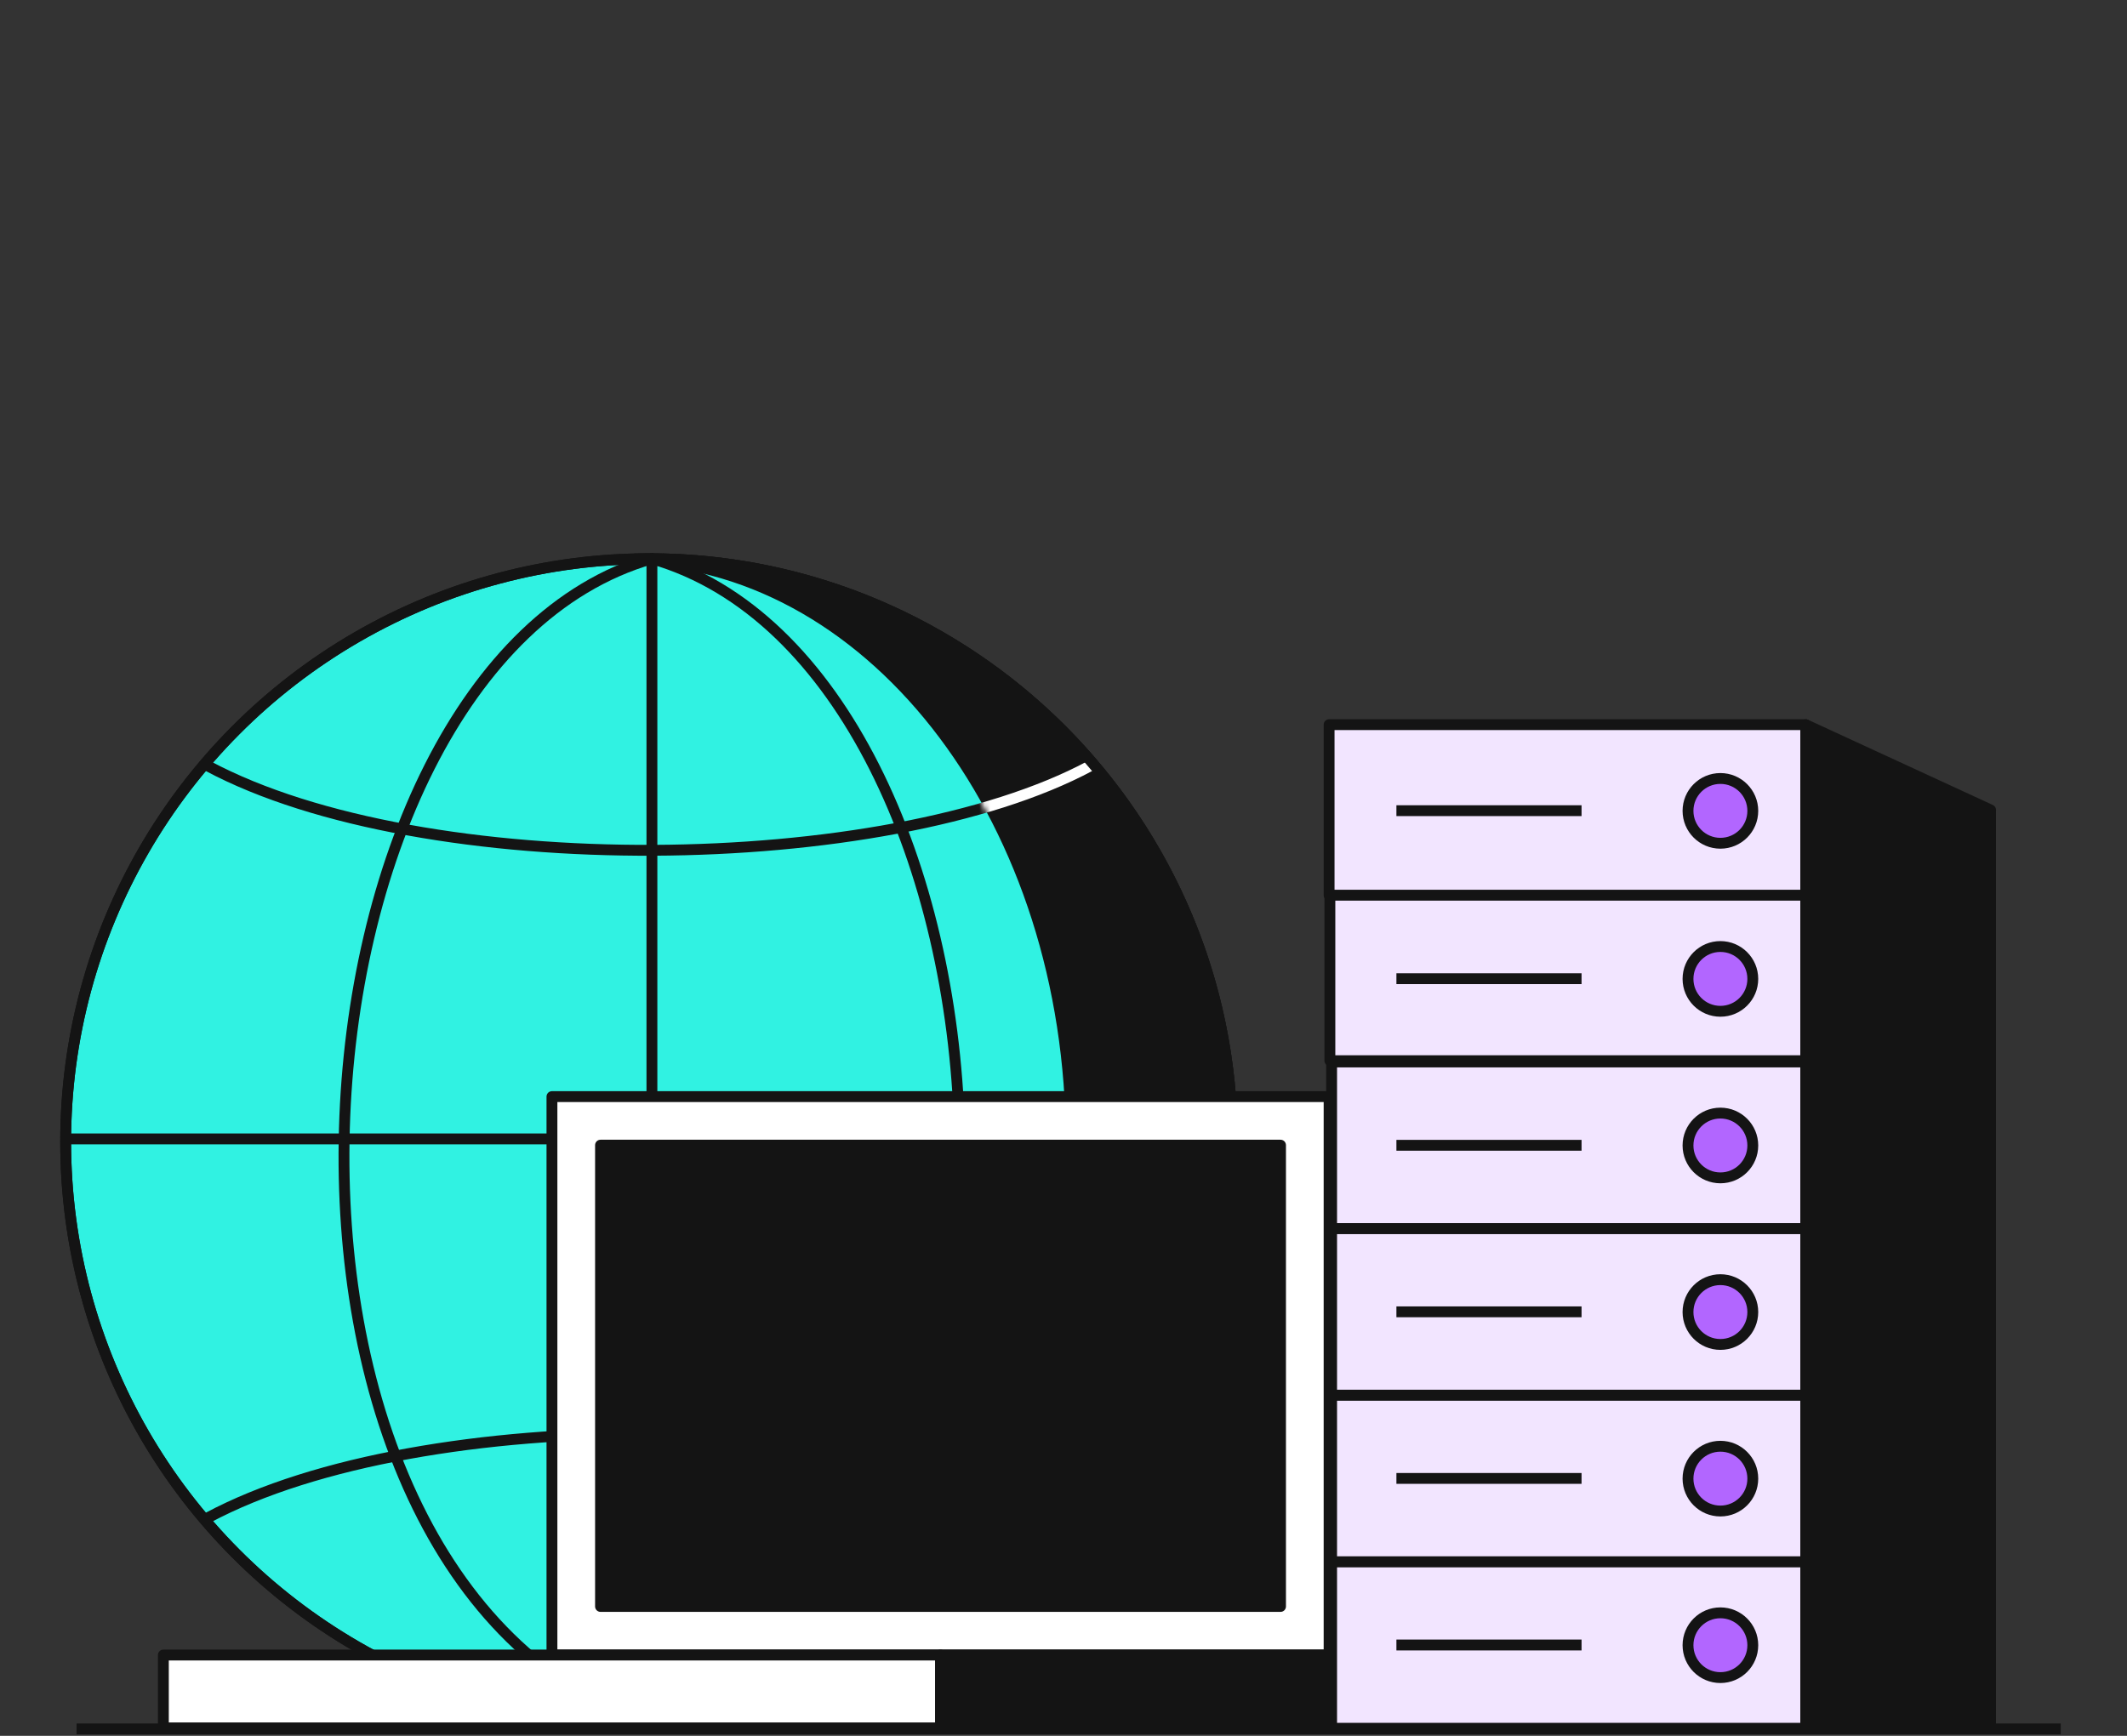
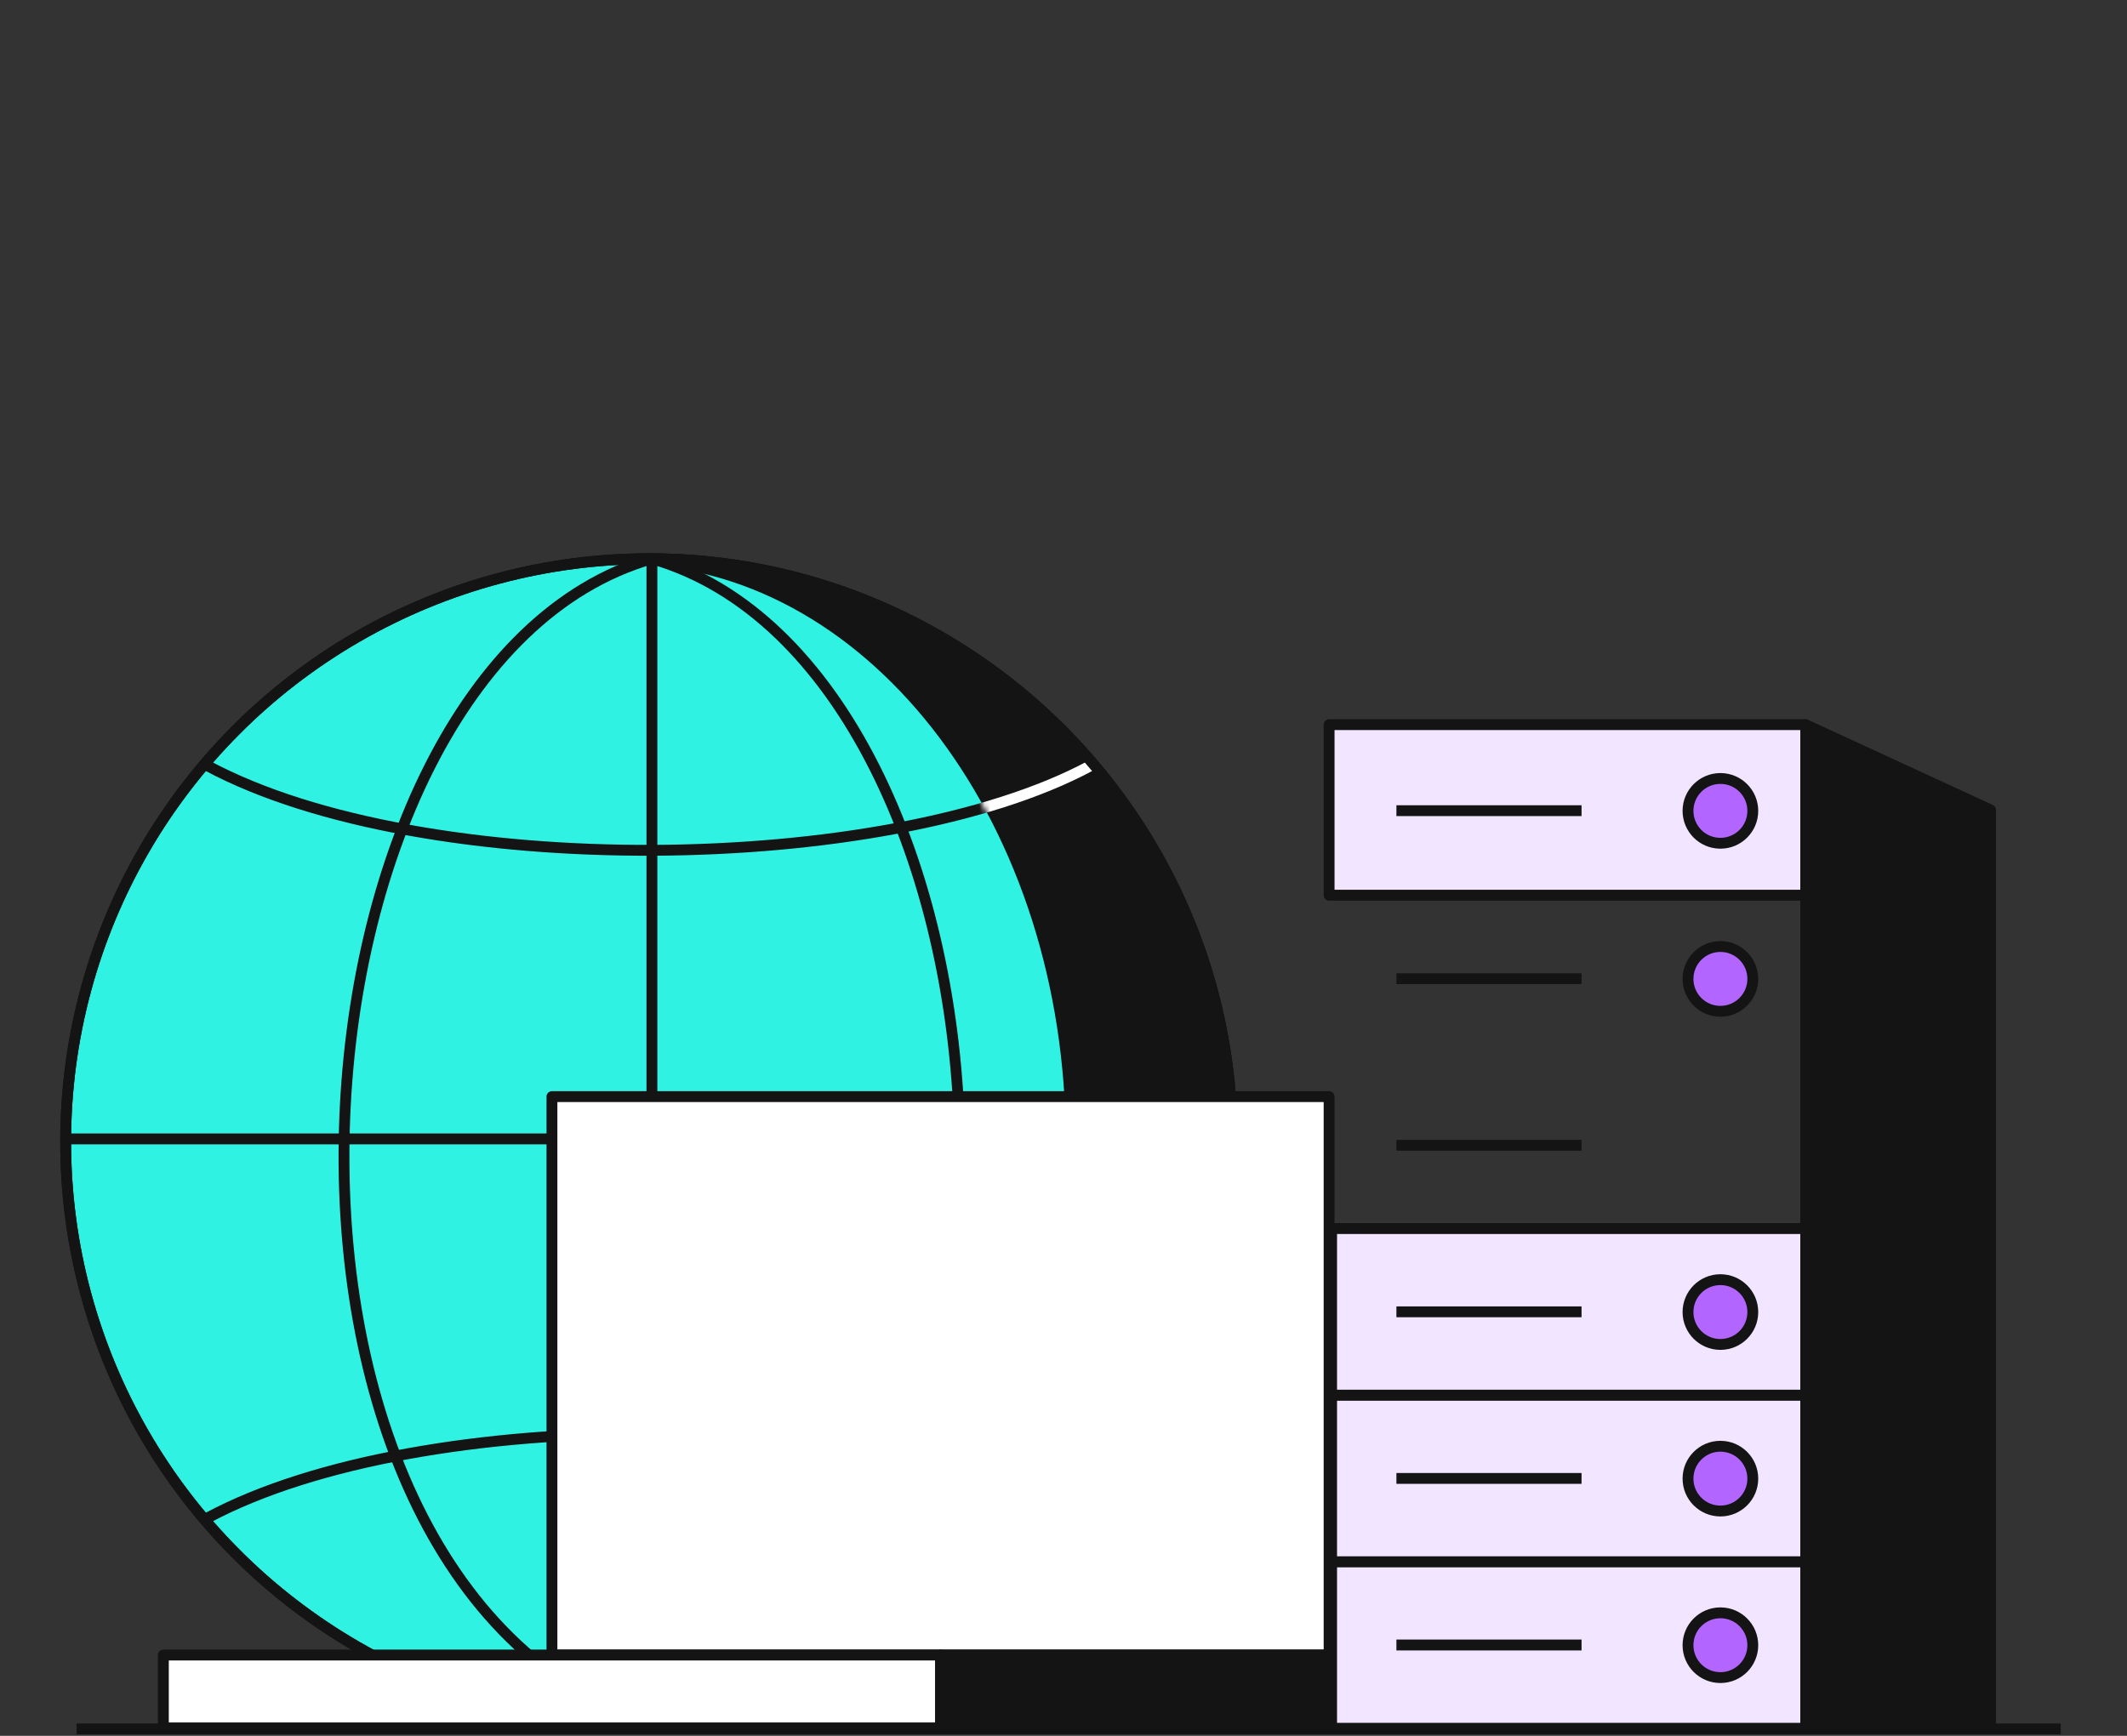
<svg xmlns="http://www.w3.org/2000/svg" width="392" height="320" viewBox="0 0 392 320" fill="none">
  <rect x="0" y="0" width="392" height="320" fill="#333333" stroke="none" />
  <circle cx="119.6" cy="210.5" r="107.5" fill="#30F2E2" stroke="#141414" stroke-width="2" />
  <path d="M120.146 103V318" stroke="#141414" stroke-width="2" stroke-linecap="round" stroke-linejoin="round" />
  <path d="M227.101 209.955H13.192" stroke="#141414" stroke-width="2" stroke-linecap="round" stroke-linejoin="round" />
  <path d="M200.908 279.802C163.256 259.611 78.129 258.52 38.294 279.802" stroke="#141414" stroke-width="2" stroke-linecap="round" stroke-linejoin="round" />
  <path d="M200.908 141.198C163.256 161.389 78.129 162.48 38.294 141.198" stroke="#141414" stroke-width="2" stroke-linecap="round" stroke-linejoin="round" />
  <path d="M120.146 103C50.06 123.19 39.094 291.261 120.146 318" stroke="#141414" stroke-width="2" stroke-linecap="round" stroke-linejoin="round" />
  <path d="M120.146 103C190.233 123.19 201.199 291.261 120.146 318" stroke="#141414" stroke-width="2" stroke-linecap="round" stroke-linejoin="round" />
  <path fill-rule="evenodd" clip-rule="evenodd" d="M116.939 317.968C161.572 316.555 197.421 268.981 197.421 210.5C197.421 152.019 161.572 104.445 116.939 103.032C117.823 103.011 118.71 103 119.6 103C178.971 103 227.1 151.129 227.1 210.5C227.1 269.871 178.971 318 119.6 318C118.71 318 117.823 317.989 116.939 317.968Z" fill="#141414" />
  <path d="M116.939 317.968L116.907 316.968L116.914 318.967L116.939 317.968ZM116.939 103.032L116.914 102.033L116.907 104.032L116.939 103.032ZM196.421 210.5C196.421 268.689 160.783 315.579 116.907 316.968L116.97 318.967C162.361 317.53 198.421 269.273 198.421 210.5H196.421ZM116.907 104.032C160.783 105.421 196.421 152.311 196.421 210.5H198.421C198.421 151.727 162.361 103.47 116.97 102.033L116.907 104.032ZM116.963 104.032C117.839 104.011 118.719 104 119.6 104V102C118.702 102 117.807 102.011 116.914 102.033L116.963 104.032ZM119.6 104C178.419 104 226.1 151.682 226.1 210.5H228.1C228.1 150.577 179.523 102 119.6 102V104ZM226.1 210.5C226.1 269.318 178.419 317 119.6 317V319C179.523 319 228.1 270.423 228.1 210.5H226.1ZM119.6 317C118.719 317 117.839 316.989 116.963 316.968L116.914 318.967C117.807 318.989 118.702 319 119.6 319V317Z" fill="#141414" />
  <mask id="mask0_378_3716" style="mask-type:alpha" maskUnits="userSpaceOnUse" x="116" y="102" width="113" height="217">
    <path fill-rule="evenodd" clip-rule="evenodd" d="M116.938 317.968C161.572 316.555 197.421 268.981 197.421 210.5C197.421 152.019 161.572 104.445 116.938 103.032C117.823 103.011 118.71 103 119.6 103C178.97 103 227.1 151.129 227.1 210.5C227.1 269.871 178.97 318 119.6 318C118.71 318 117.823 317.989 116.938 317.968Z" fill="#141414" />
    <path d="M116.938 317.968L116.907 316.968L116.914 318.967L116.938 317.968ZM116.938 103.032L116.914 102.033L116.907 104.032L116.938 103.032ZM196.421 210.5C196.421 268.689 160.783 315.579 116.907 316.968L116.97 318.967C162.361 317.53 198.421 269.273 198.421 210.5H196.421ZM116.907 104.032C160.783 105.421 196.421 152.311 196.421 210.5H198.421C198.421 151.727 162.361 103.47 116.97 102.033L116.907 104.032ZM116.963 104.032C117.839 104.011 118.718 104 119.6 104V102C118.702 102 117.807 102.011 116.914 102.033L116.963 104.032ZM119.6 104C178.418 104 226.1 151.682 226.1 210.5H228.1C228.1 150.577 179.523 102 119.6 102V104ZM226.1 210.5C226.1 269.318 178.418 317 119.6 317V319C179.523 319 228.1 270.423 228.1 210.5H226.1ZM119.6 317C118.718 317 117.839 316.989 116.963 316.968L116.914 318.967C117.807 318.989 118.702 319 119.6 319V317Z" fill="#141414" />
  </mask>
  <g mask="url(#mask0_378_3716)">
    <path d="M227.1 209.956H13.192" stroke="white" stroke-width="2" stroke-linecap="round" stroke-linejoin="round" />
    <path d="M200.908 279.803C163.256 259.612 78.129 258.521 38.294 279.803" stroke="white" stroke-width="2" stroke-linecap="round" stroke-linejoin="round" />
    <path d="M200.908 141.2C163.256 161.39 78.129 162.481 38.294 141.2" stroke="white" stroke-width="2" stroke-linecap="round" stroke-linejoin="round" />
  </g>
  <circle cx="119.6" cy="210.5" r="107.5" stroke="#141414" stroke-width="2" />
  <rect x="101.722" y="202.156" width="143.227" height="102.945" fill="white" stroke="#141414" stroke-width="2" stroke-linejoin="round" />
-   <rect x="110.673" y="211.107" width="125.324" height="85.041" fill="#141414" stroke="#141414" stroke-width="2" stroke-linejoin="round" />
  <rect x="30.108" y="305.101" width="143.227" height="13.428" fill="white" stroke="#141414" stroke-width="2" stroke-linejoin="round" />
  <rect x="173.335" y="305.101" width="71.614" height="13.428" fill="#141414" stroke="#141414" stroke-width="2" stroke-linejoin="round" />
  <rect x="245.413" y="287.898" width="90.418" height="30.708" fill="#F2E5FF" stroke="#141414" stroke-width="2" stroke-linejoin="round" />
  <rect x="245.413" y="257.191" width="90.418" height="30.708" fill="#F2E5FF" stroke="#141414" stroke-width="2" stroke-linejoin="round" />
  <rect x="245.413" y="226.482" width="90.418" height="30.708" fill="#F2E5FF" stroke="#141414" stroke-width="2" stroke-linejoin="round" />
-   <rect x="245.413" y="195.775" width="90.418" height="30.708" fill="#F2E5FF" stroke="#141414" stroke-width="2" stroke-linejoin="round" />
-   <rect x="245.093" y="164.566" width="90.789" height="30.975" fill="#F2E5FF" stroke="#141414" stroke-width="2" stroke-linejoin="round" />
  <circle cx="317.065" cy="303.292" r="5.971" fill="#B266FF" stroke="#141414" stroke-width="2" stroke-linejoin="round" />
  <circle cx="317.065" cy="272.583" r="5.971" fill="#B266FF" stroke="#141414" stroke-width="2" stroke-linejoin="round" />
  <circle cx="317.065" cy="241.875" r="5.971" fill="#B266FF" stroke="#141414" stroke-width="2" stroke-linejoin="round" />
-   <circle cx="317.065" cy="211.167" r="5.971" fill="#B266FF" stroke="#141414" stroke-width="2" stroke-linejoin="round" />
  <circle cx="317.065" cy="180.459" r="5.971" fill="#B266FF" stroke="#141414" stroke-width="2" stroke-linejoin="round" />
  <path d="M257.355 303.252H291.475" stroke="#141414" stroke-width="2" stroke-linejoin="round" />
  <path d="M257.355 272.544H291.475" stroke="#141414" stroke-width="2" stroke-linejoin="round" />
  <path d="M257.355 241.836H291.475" stroke="#141414" stroke-width="2" stroke-linejoin="round" />
  <path d="M257.355 211.128H291.475" stroke="#141414" stroke-width="2" stroke-linejoin="round" />
  <path d="M257.355 180.421H291.475" stroke="#141414" stroke-width="2" stroke-linejoin="round" />
  <rect x="244.95" y="133.591" width="87.84" height="31.437" fill="#F2E5FF" stroke="#141414" stroke-width="2" stroke-linejoin="round" />
  <circle cx="317.065" cy="149.483" r="5.971" fill="#B266FF" stroke="#141414" stroke-width="2" stroke-linejoin="round" />
  <path d="M257.355 149.446H291.475" stroke="#141414" stroke-width="2" stroke-linejoin="round" />
  <path d="M332.789 133.591L366.857 149.31V318.373L332.789 318.517V133.591Z" fill="#141414" stroke="#141414" stroke-width="2" stroke-linejoin="round" />
  <path d="M14.111 318.719L379.798 318.719" stroke="#141414" stroke-width="2" />
</svg>